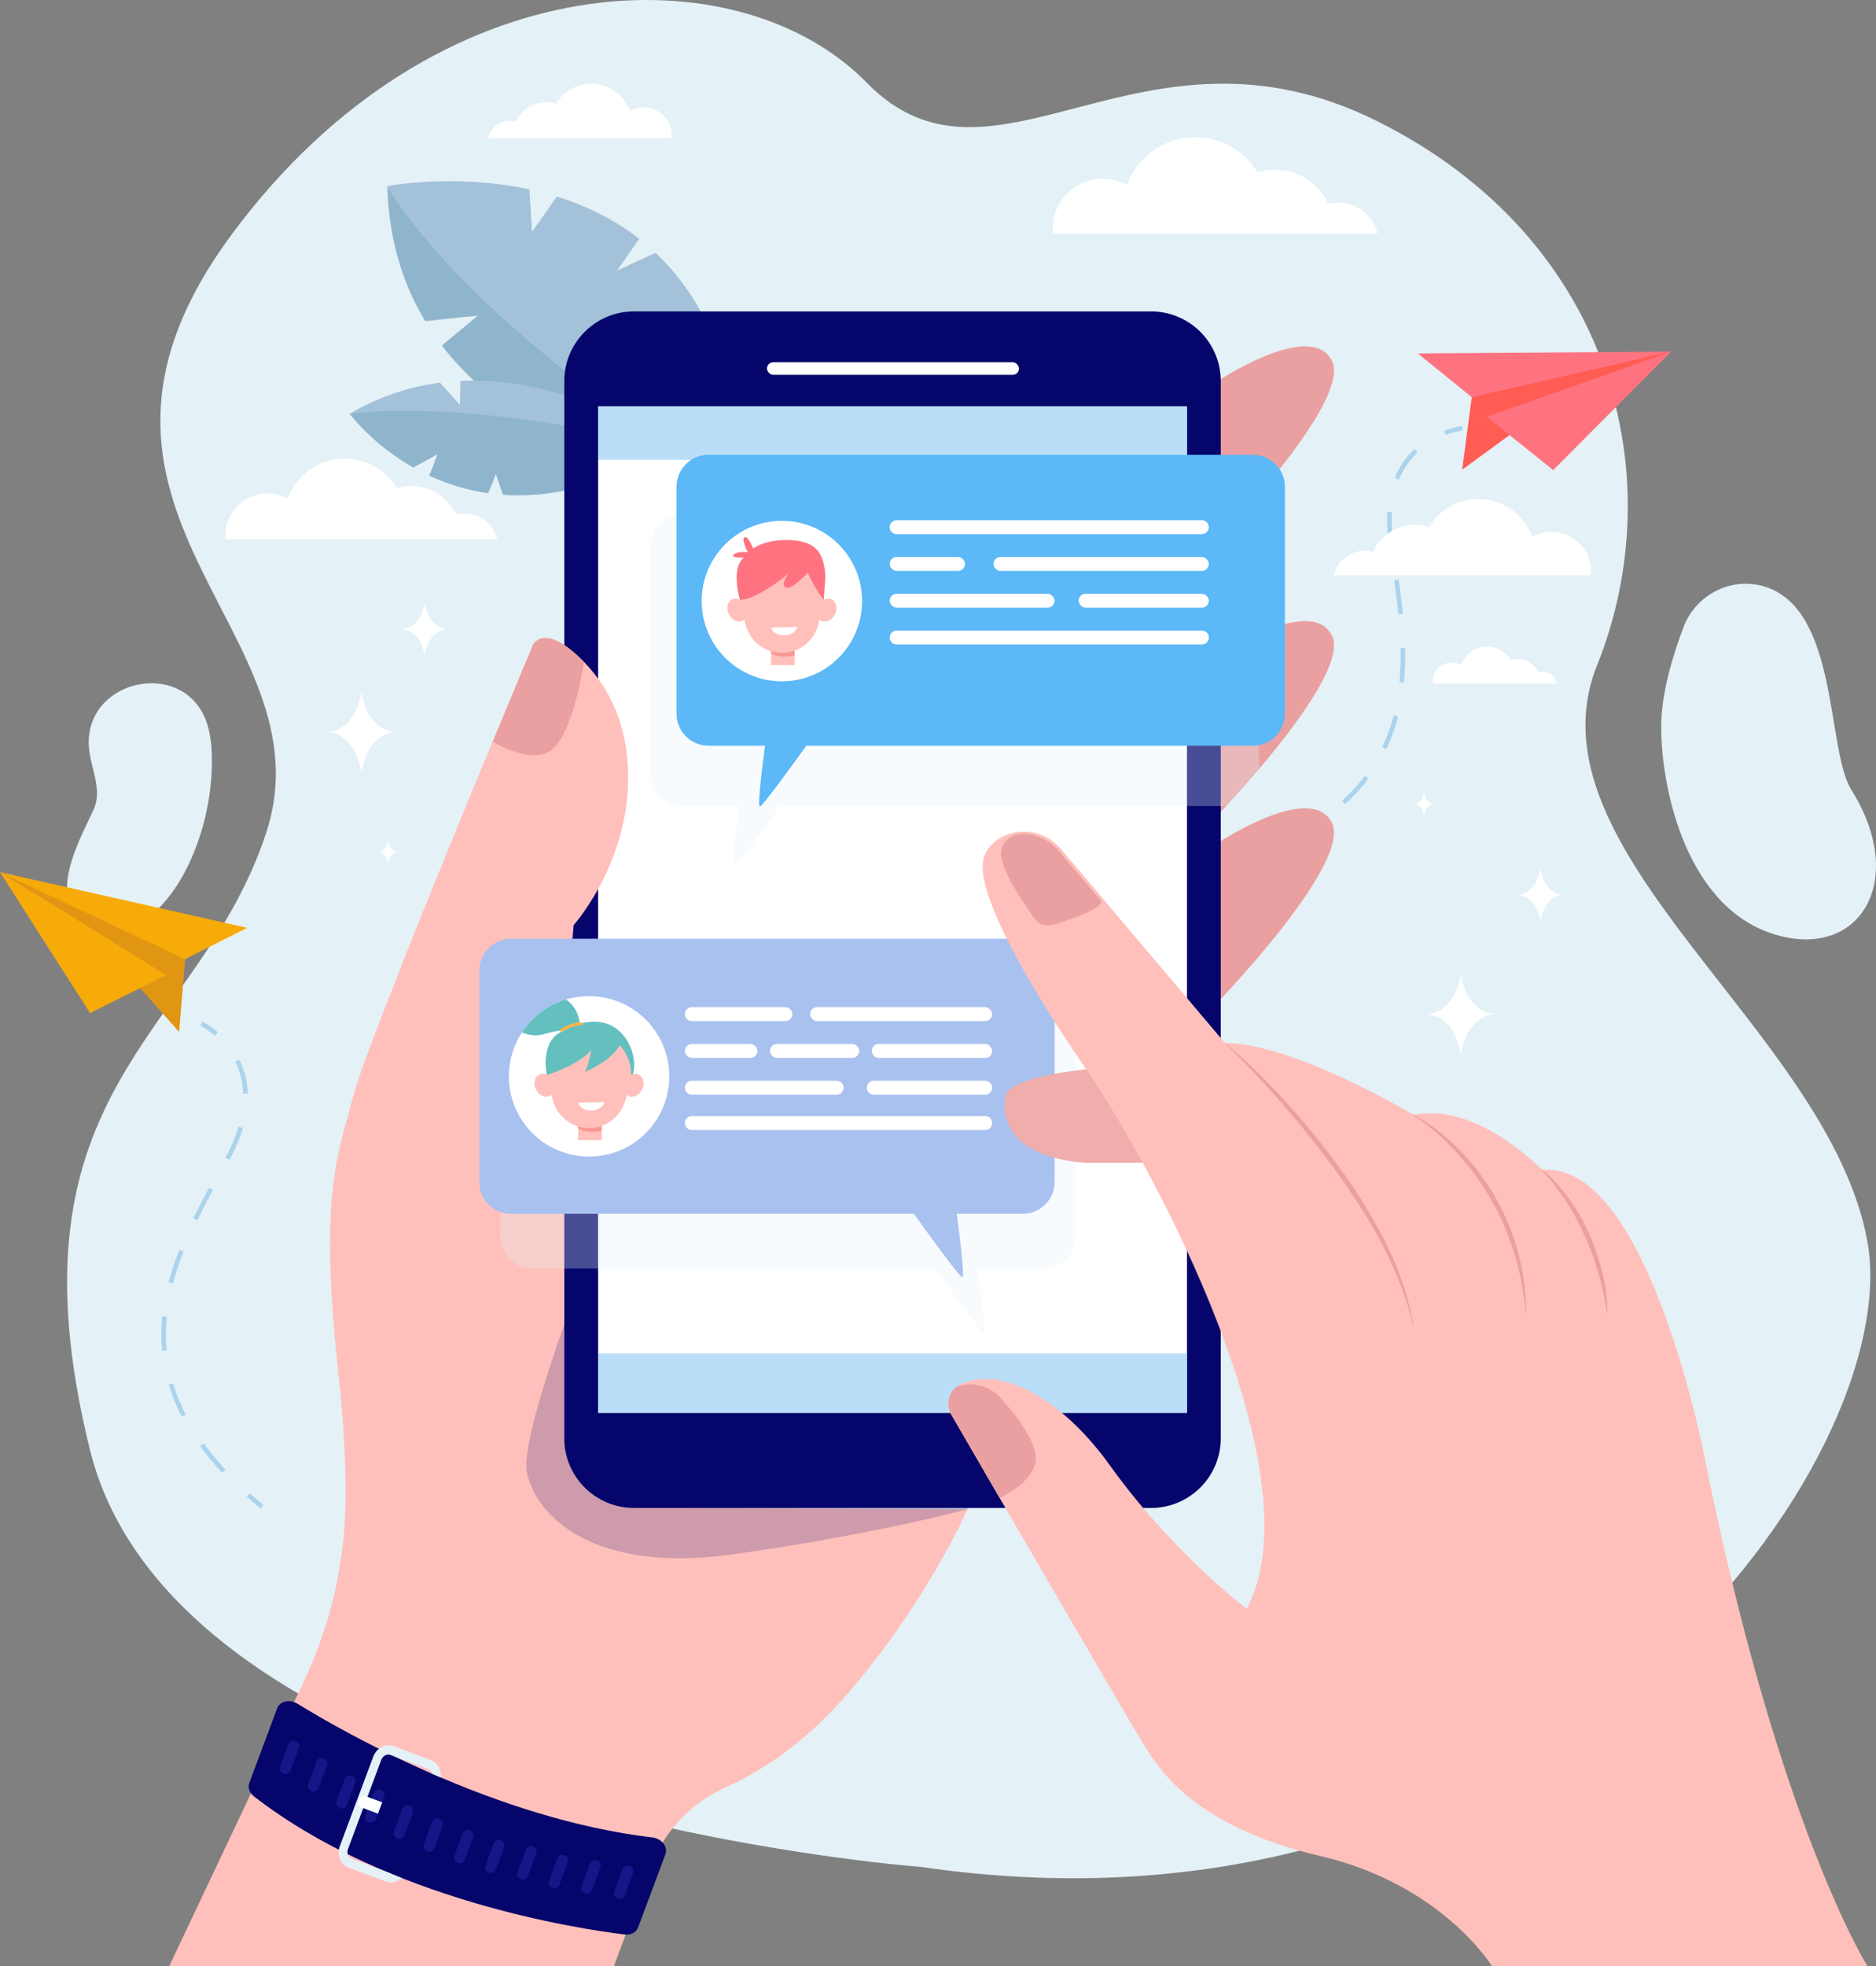
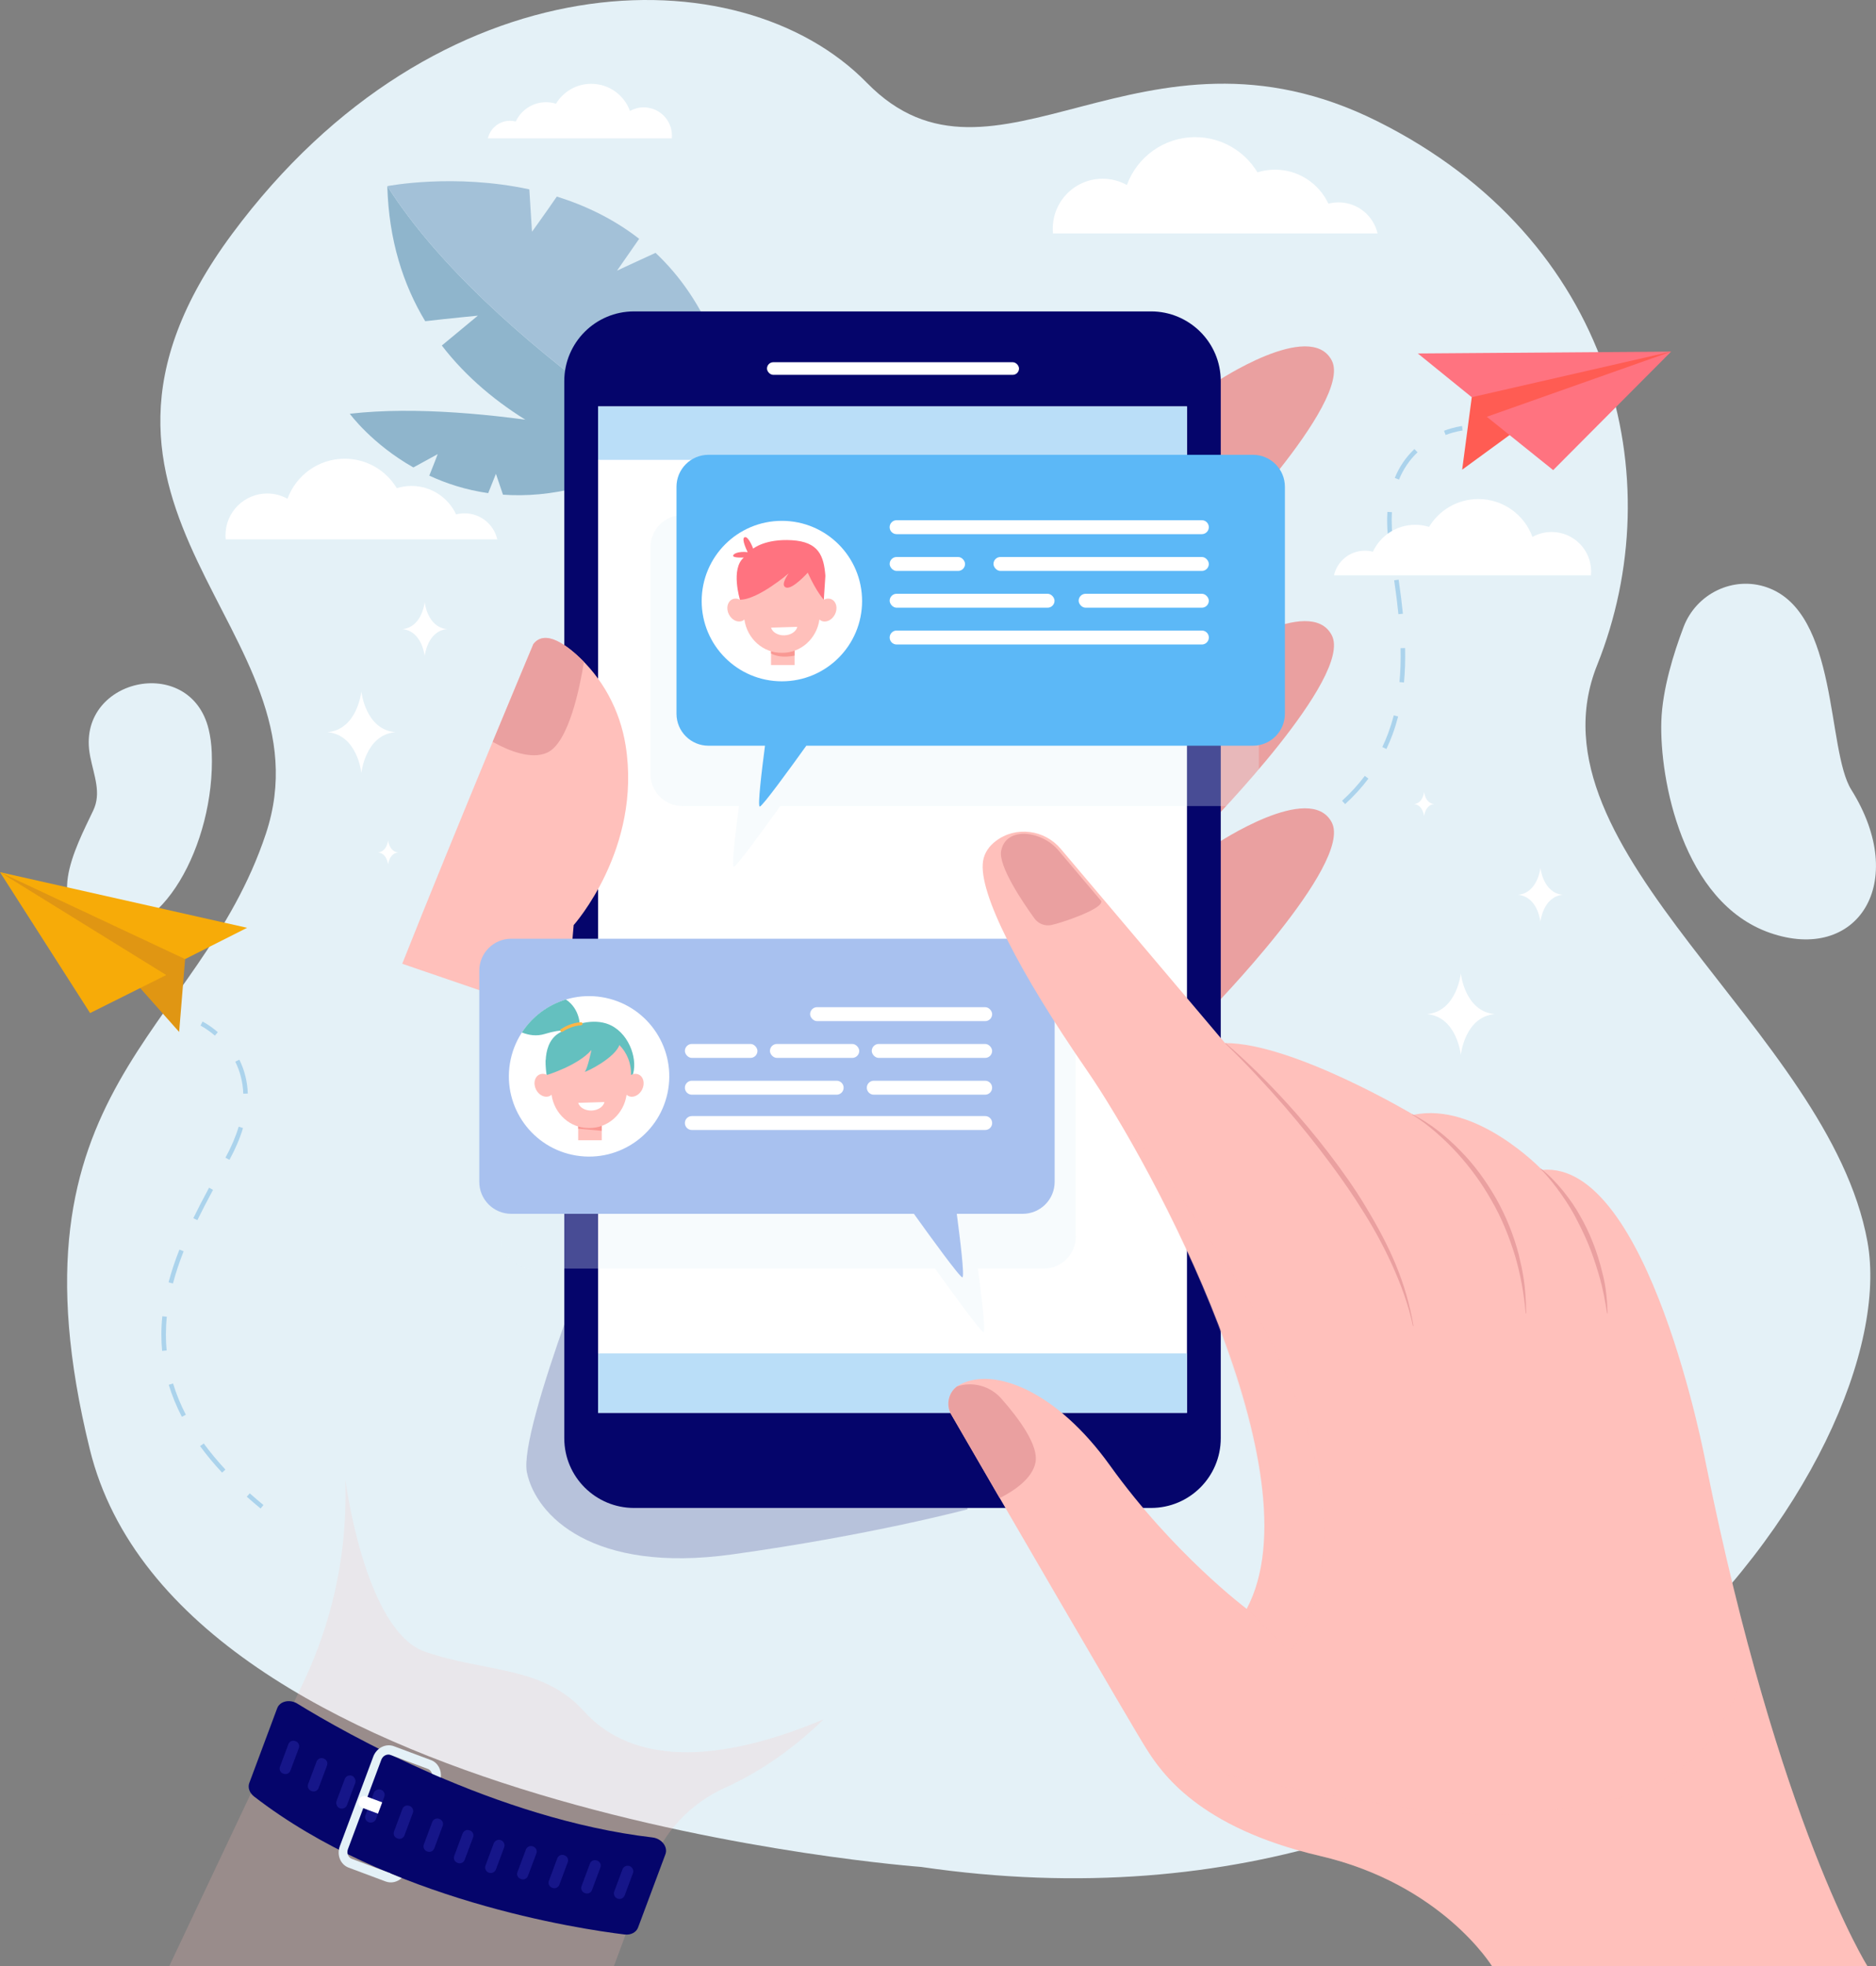
<svg xmlns="http://www.w3.org/2000/svg" viewBox="0 0 618.91 648.41">
  <rect x="0" y="0" width="618.91" height="648.41" fill="#808080" stroke="none" />
  <defs>
    <style>
      .cls-1 {
        fill: #fff;
      }

      .cls-2, .cls-3 {
        opacity: .2;
      }

      .cls-2, .cls-3, .cls-4 {
        mix-blend-mode: multiply;
      }

      .cls-2, .cls-5 {
        fill: #05056b;
      }

      .cls-6 {
        fill: #a3c1d8;
      }

      .cls-7 {
        fill: #abd3ec;
      }

      .cls-3, .cls-8 {
        fill: #ffc0bb;
      }

      .cls-9 {
        fill: #5cb8f7;
      }

      .cls-10 {
        isolation: isolate;
      }

      .cls-11, .cls-4 {
        fill: #e4f1f7;
      }

      .cls-4 {
        opacity: .3;
      }

      .cls-12 {
        fill: #f7ab08;
      }

      .cls-13 {
        fill: #e09613;
      }

      .cls-14 {
        fill: #64c0bf;
      }

      .cls-15 {
        fill: #8fb5cc;
      }

      .cls-16 {
        fill: #efadab;
      }

      .cls-17 {
        fill: #ff7380;
      }

      .cls-18 {
        fill: #a8c1ef;
      }

      .cls-19 {
        fill: #eaa0a0;
      }

      .cls-20 {
        fill: #feb546;
      }

      .cls-21 {
        fill: #ff5c53;
      }

      .cls-22 {
        fill: #badef8;
      }

      .cls-23 {
        fill: #161689;
      }

      .cls-24 {
        fill: #f99893;
      }
    </style>
  </defs>
  <g class="cls-10">
    <g id="Layer_2" data-name="Layer 2">
      <g id="Layer_2-2" data-name="Layer 2">
        <g>
          <path class="cls-11" d="M303.88,615.7S59.07,597.69,29.63,477.98C.19,358.28,65.44,341.99,87.72,274.95c22.28-67.05-78.77-106.59-11.14-197.81C144.21-14.09,243.95-15.68,285.97,27.29c42.03,42.97,90.48-26.26,168.5,12.73,78.02,38.99,97.11,117.77,72.45,179.3-24.67,61.53,76.47,120.38,89.16,190.14,12.69,69.76-101.8,237-312.2,206.24Z" />
-           <path class="cls-8" d="M55.83,648.41H202.53l12.17-32.76c4.31-11.61,13.13-20.94,24.41-26.04,10.63-4.81,24.92-13.53,38.78-29.09,26.97-30.28,41.29-62.76,41.29-62.76l-90.91-.45s8.18-50.85-37-118.4c-4.84-7.23-7.04-15.91-6.28-24.57l4.28-49.26s30.71-34.31,11.87-76.88c0,0-18.01-24.94-25.16-15.81,0,0-54.42,129.58-59.37,148.85-4.95,19.27-11.56,31.38-4.95,91.93,1.75,16.03,2.38,29.4,2.36,40.39-.04,21.1-4.76,41.93-13.78,61.01l-44.39,93.84Z" />
          <path class="cls-3" d="M192.65,564.36c-13.62-15.12-32.53-12.73-52.42-19.63-19.89-6.9-26.27-56.61-26.27-56.61h0c.03,1.87,.05,3.69,.04,5.45-.04,21.1-4.76,41.93-13.78,61.01l-44.39,93.84H202.53l12.17-32.76c4.31-11.61,13.13-20.94,24.41-26.04,9.04-4.09,20.75-11.02,32.58-22.59-40.4,16.98-65.41,12.45-79.03-2.66Z" />
-           <path class="cls-1" d="M513.66,225.4c-.52-2.25-2.53-3.92-4.93-3.92-.44,0-.87,.06-1.28,.16-1.19-2.54-3.76-4.3-6.75-4.3-.77,0-1.52,.12-2.22,.34-1.61-2.66-4.53-4.44-7.86-4.44-3.97,0-7.35,2.52-8.63,6.05-.91-.51-1.95-.79-3.06-.79-3.48,0-6.3,2.82-6.3,6.3,0,.21,.01,.41,.03,.61h41Z" />
          <path class="cls-1" d="M454.47,76.99c-1.35-5.87-6.6-10.25-12.88-10.25-1.15,0-2.27,.15-3.34,.43-3.1-6.62-9.82-11.22-17.62-11.22-2.02,0-3.96,.31-5.79,.88-4.2-6.95-11.82-11.6-20.53-11.6-10.36,0-19.19,6.58-22.54,15.79-2.37-1.32-5.09-2.08-8-2.08-9.08,0-16.45,7.36-16.45,16.45,0,.54,.03,1.07,.08,1.6h107.05Z" />
          <path class="cls-1" d="M164.05,177.86c-1.13-4.91-5.52-8.57-10.78-8.57-.97,0-1.9,.12-2.79,.36-2.59-5.54-8.22-9.39-14.74-9.39-1.69,0-3.31,.26-4.84,.73-3.51-5.82-9.89-9.71-17.19-9.71-8.67,0-16.06,5.51-18.86,13.21-1.98-1.1-4.26-1.74-6.69-1.74-7.6,0-13.77,6.16-13.77,13.77,0,.45,.02,.9,.07,1.34h89.6Z" />
          <g>
            <path class="cls-15" d="M127.78,61.38c33.72,53.21,116.85,100.64,116.85,100.64,0,0-66.08-5.37-98.87-48.07l11.89-9.85s-9.45,.91-17.37,1.83c-7.29-12.1-12.02-26.77-12.5-44.55Z" />
            <path class="cls-6" d="M216.27,83.39c-5.13,2.33-12.71,5.87-12.71,5.87l7.31-10.5c-8.51-6.62-17.88-11.04-27.17-13.93-3.76,5.48-8.19,11.6-8.19,11.6l-.88-13.98c-24.89-5.36-46.85-1.07-46.85-1.07,33.72,53.21,116.85,100.64,116.85,100.64-.38-39.1-12.28-63.51-28.36-78.63Z" />
          </g>
          <g>
-             <path class="cls-6" d="M115.4,136.46c9.92-5.83,19.98-8.97,29.76-10.25,2.95,3.36,6.56,7.32,6.56,7.32l.2-7.92c37.59-1.8,69.28,21.87,69.28,21.87-21.51,13.09-40.02,16.76-55.27,15.67-.96-2.77-2.33-6.89-2.33-6.89l-2.55,6.37c-7.32-1.04-13.81-3.16-19.43-5.77,1.35-3.31,2.77-7.09,2.77-7.09l-8.02,4.39c-13.76-7.79-20.98-17.71-20.98-17.71Z" />
            <path class="cls-15" d="M165.94,163.15c-.96-2.77-2.33-6.89-2.33-6.89l-2.55,6.37c-7.32-1.04-13.81-3.16-19.43-5.77,1.35-3.31,2.77-7.09,2.77-7.09l-8.02,4.39c-13.76-7.79-20.98-17.71-20.98-17.71,43.73-5,105.81,11.02,105.81,11.02-21.51,13.09-40.02,16.76-55.27,15.67Z" />
          </g>
          <g>
            <path class="cls-21" d="M485.55,131l-3.17,23.9,16.98-12.4,51.96-26.54-40.19,3.68s-20.47,4.97-21.58,5.98c-1.11,1-3.99,5.39-3.99,5.39Z" />
            <polygon class="cls-17" points="467.75 116.57 551.31 115.96 485.55 131 467.75 116.57" />
            <polygon class="cls-17" points="512.41 155.04 490.51 137.45 551.31 115.96 512.41 155.04" />
          </g>
          <g>
            <path class="cls-7" d="M476.93,143.45c3.2-1.2,5.55-1.46,5.58-1.46l-.16-1.48c-.1,.01-2.57,.28-5.95,1.55l.53,1.4Z" />
            <path class="cls-7" d="M424.28,276.55c3.46-1.75,6.71-3.64,9.67-5.61l.83,1.24c-3.01,2.01-6.32,3.93-9.83,5.7l-.67-1.33Zm18.48-12.46c2.81-2.56,5.33-5.33,7.51-8.21l1.19,.9c-2.23,2.96-4.82,5.79-7.69,8.41l-1.01-1.1Zm13.28-17.71c.73-1.54,1.4-3.14,2-4.76,.67-1.83,1.27-3.75,1.78-5.7l1.44,.37c-.52,2-1.13,3.96-1.82,5.84-.61,1.66-1.3,3.31-2.05,4.88l-1.35-.64Zm6.03-32.63l1.49-.03c.09,4.05-.03,7.77-.37,11.36l-1.49-.14c.33-3.53,.45-7.19,.36-11.18Zm-2.12-22.37l1.48-.21c.63,4.37,1.07,7.93,1.4,11.23l-1.48,.15c-.33-3.27-.77-6.82-1.4-11.17Zm-1.67-11.23c-.59-4.02-.78-7.83-.56-11.33l1.49,.09c-.21,3.39-.02,7.1,.55,11.01v.09s-1.47,.2-1.47,.2v-.07Zm1.87-22.54c1.5-3.67,3.68-6.87,6.48-9.52l1.03,1.08c-2.64,2.5-4.7,5.52-6.12,9l-1.38-.56Z" />
            <path class="cls-7" d="M408.93,284.6c1.92-.67,3.81-1.37,5.63-2.08l-.55-1.39c-1.79,.71-3.67,1.4-5.57,2.06l.49,1.41Z" />
          </g>
          <g>
            <path class="cls-19" d="M401.2,126s31.07-20.8,38.17-7.1c7.09,13.7-40.37,62.18-40.37,62.18l2.2-55.09Z" />
            <path class="cls-19" d="M401.2,216.61s31.07-20.8,38.17-7.1c7.09,13.7-40.37,62.18-40.37,62.18l2.2-55.09Z" />
            <path class="cls-19" d="M401.2,278.35s31.07-20.8,38.17-7.1c7.09,13.7-40.37,62.18-40.37,62.18l2.2-55.09Z" />
          </g>
          <path class="cls-5" d="M379.74,102.7H209.16c-12.7,0-23,10.3-23,23V474.31c0,12.81,10.41,23,23,23h170.58c12.7,0,23-10.29,23-23V125.7c0-12.82-10.42-23-23-23Z" />
          <path class="cls-2" d="M201.7,395.82s-30.85,75.53-27.86,89.81c2.99,14.28,21.72,33.38,67.65,27.01,45.94-6.37,77.69-14.88,77.69-14.88,0,0,1.92-101.93,0-107.1s-84.51-41.86-87.76-41.86-29.72,47.01-29.72,47.01Z" />
          <rect class="cls-1" x="197.31" y="134.05" width="194.28" height="331.92" />
          <path class="cls-4" d="M344.37,327.64H175.64c-5.83,0-10.55,4.72-10.55,10.55v69.63c0,5.83,4.72,10.55,10.55,10.55h132.84c5.38,7.5,15.12,20.94,15.98,20.94,.81,0-.75-12.69-1.84-20.94h21.74c5.83,0,10.55-4.72,10.55-10.55v-69.63c0-5.83-4.72-10.55-10.55-10.55Z" />
          <path class="cls-4" d="M404.77,169.89H225.14c-5.83,0-10.55,4.72-10.55,10.55v74.84c0,5.83,4.72,10.55,10.55,10.55h18.65c-1.08,8.24-2.5,20.06-1.72,20.06,.83,0,9.88-12.43,15.35-20.06h147.34c5.83,0,10.55-4.72,10.55-10.55v-74.84c0-5.83-4.72-10.55-10.55-10.55Z" />
          <rect class="cls-1" x="253.04" y="119.46" width="83.14" height="4.16" rx="2.08" ry="2.08" />
          <path class="cls-8" d="M182.29,334.82s1.17,4.36,3.82,6.5l3.15-36.23s22.59-25.24,17.13-59.29c-1.87-11.65-7.66-22.38-16.53-30.17-5.06-4.45-10.62-7.42-13.89-3.24,0,0-25.59,60.94-43.27,105.45l49.59,16.98Z" />
          <path class="cls-18" d="M337.4,309.58H168.67c-5.83,0-10.55,4.72-10.55,10.55v69.63c0,5.83,4.72,10.55,10.55,10.55h132.84c5.38,7.5,15.12,20.94,15.98,20.94,.81,0-.75-12.69-1.84-20.94h21.74c5.83,0,10.55-4.72,10.55-10.55v-69.63c0-5.83-4.72-10.55-10.55-10.55Z" />
          <rect class="cls-22" x="197.31" y="446.33" width="194.28" height="19.63" />
          <rect class="cls-22" x="197.31" y="134.05" width="194.28" height="17.61" />
          <path class="cls-19" d="M180.57,248.19c7.07-3.25,10.76-21.65,12.08-29.92-5.67-5.71-12.79-10.85-16.68-5.87,0,0-5.63,13.42-13.44,32.26,5.34,2.97,12.76,5.96,18.04,3.53Z" />
-           <path class="cls-16" d="M358.72,352.65s-26.24,2.2-27.16,9.17c-.92,6.97,1.1,19.27,25.87,21.65h25.66s-7.68-21.29-7.31-22.02c.37-.73-17.07-8.81-17.07-8.81Z" />
          <path class="cls-8" d="M316.62,456.67c-3.55,1.89-4.79,6.38-2.77,9.86,12.07,20.82,60.09,103.59,64.42,110.32,4.95,7.71,17.07,25.87,57.25,35.23,40.19,9.36,56.7,36.33,56.7,36.33h123.86s-29.18-46.24-53.4-166.25c0,0-18.72-99.64-53.95-96.33,0,0-21.47-22.57-42.39-18.17,0,0-39.64-23.67-62.2-23.67l-54.21-64.07c-5.37-6.34-14.82-7.58-21.42-2.54-2.12,1.62-3.74,3.77-4.19,6.6-1.65,10.46,12.11,36.88,34.13,68.81,22.02,31.93,76.52,133.22,52.85,177.81,0,0-24.22-18.17-45.14-47.34-17.52-24.43-38.12-32.65-49.53-26.6Z" />
          <path class="cls-19" d="M404.34,344.02c7.19,6.16,13.93,12.84,20.3,19.85,8.6,9.36,19.46,23.23,25.83,33.95,8.04,13.25,13.34,24.87,15.85,39.46l-.16,.03c-2.89-13.71-10.43-28.47-17.01-38.67-4.92-7.97-14.02-20.64-25.5-33.92-5.77-6.65-13.08-14.51-19.43-20.59l.11-.12Z" />
          <path class="cls-19" d="M465.99,367.49c5.85,3,11.07,7.17,15.69,11.9,4.67,4.7,8.54,10.04,11.89,15.86,3.26,5.77,5.76,11.97,7.44,18.36,1.42,5.99,2.34,10.05,2.49,19.52h-.16c-.54-6.48-1.73-12.91-3.57-19.16-1.86-6.04-4.47-12.54-7.63-17.92-3.17-5.68-7.03-10.98-11.41-15.79-4.14-4.54-9.57-9.43-14.81-12.63l.08-.14Z" />
          <path class="cls-19" d="M508.28,385.37c5.18,3.91,10.42,10.84,12.96,15.53,3.2,5.5,5.73,11.88,7.4,18.87,1.22,4.47,1.53,8.81,1.73,13.36l-.16,.02c-.76-4.41-1.24-7.69-2.81-13.03-2.41-8.09-4.29-12.25-7.52-18.48-1.93-3.84-6.93-11.46-11.67-16.15l.07-.12Z" />
          <path class="cls-19" d="M341.62,482.3c1.1-5.57-5.4-14.41-11.29-21.08-3.68-4.16-9.49-5.72-14.6-3.98-2.85,2.11-3.72,6.12-1.89,9.29,3.24,5.6,9.08,15.67,15.98,27.53,5.16-2.63,10.78-6.6,11.8-11.76Z" />
          <path class="cls-19" d="M346.83,305.07c3.13-.63,17.34-5.35,16.47-7.94h0l-14.01-16.56c-2.78-3.29-6.67-5.2-10.68-5.58h0s-.04,0-.07,0c-.11-.01-.37-.03-.73-.03-1.88,0-6.51,.54-7.52,5.62-1.01,5.02,7.31,17.24,10.98,22.31,1.27,1.76,3.44,2.61,5.57,2.18Z" />
          <path class="cls-5" d="M98.1,561.85c15.52,9.54,65.49,38.05,117.17,44.13,3.03,.36,5.16,3.13,4.26,5.53l-9.03,24.18c-.6,1.6-2.4,2.53-4.41,2.29-15.23-1.85-78.06-11.31-122.27-45.51-1.5-1.16-2.14-2.93-1.58-4.44l9.21-24.68c.87-2.32,4.12-3.06,6.65-1.51Z" />
          <path class="cls-23" d="M93.56,584.97l-.17-.06c-.91-.34-1.37-1.35-1.03-2.25l2.78-7.44c.34-.91,1.35-1.37,2.25-1.03l.17,.06c.91,.34,1.37,1.35,1.03,2.25l-2.78,7.44c-.34,.91-1.35,1.37-2.25,1.03Z" />
          <path class="cls-23" d="M102.86,590.7l-.17-.06c-.91-.34-1.37-1.35-1.03-2.25l2.78-7.44c.34-.91,1.35-1.37,2.25-1.03l.17,.06c.91,.34,1.37,1.35,1.03,2.25l-2.78,7.44c-.34,.91-1.35,1.37-2.25,1.03Z" />
          <rect class="cls-23" x="112.24" y="585.27" width="3.69" height="11.45" rx="1.84" ry="1.84" transform="translate(214.01 -2.56) rotate(20.48)" />
          <rect class="cls-23" x="117.94" y="593.78" width="11.45" height="3.69" rx="1.75" ry="1.75" transform="translate(-477.57 503.05) rotate(-69.52)" />
          <path class="cls-23" d="M129.12,599.16h7.95c.97,0,1.75,.78,1.75,1.75v.18c0,.97-.78,1.75-1.75,1.75h-7.94c-.97,0-1.75-.79-1.75-1.75v-.18c0-.97,.79-1.75,1.75-1.75Z" transform="translate(-476.59 516.09) rotate(-69.59)" />
          <path class="cls-23" d="M138.96,603.42h7.95c.97,0,1.75,.78,1.75,1.75v.18c0,.97-.78,1.75-1.75,1.75h-7.94c-.97,0-1.75-.79-1.75-1.75v-.18c0-.97,.78-1.75,1.75-1.75Z" transform="translate(-474.08 527.36) rotate(-69.52)" />
          <path class="cls-23" d="M151.05,614.4l-.17-.06c-.91-.34-1.37-1.35-1.03-2.25l2.78-7.44c.34-.91,1.35-1.37,2.25-1.03l.17,.06c.91,.34,1.37,1.35,1.03,2.25l-2.78,7.44c-.34,.91-1.35,1.37-2.25,1.03Z" />
          <path class="cls-23" d="M163.19,606.51h0c1.02,0,1.84,.82,1.84,1.84v7.76c0,1.02-.83,1.84-1.84,1.84h0c-1.02,0-1.84-.83-1.84-1.84v-7.76c0-1.02,.83-1.84,1.84-1.84Z" transform="translate(223.92 -18.46) rotate(20.42)" />
          <path class="cls-23" d="M169.86,612.51h7.95c.97,0,1.75,.78,1.75,1.75v.18c0,.97-.78,1.75-1.75,1.75h-7.95c-.97,0-1.75-.78-1.75-1.75v-.19c0-.97,.78-1.75,1.75-1.75Z" transform="translate(-462.43 561.32) rotate(-69.44)" />
          <path class="cls-23" d="M182.28,622.61l-.17-.06c-.91-.34-1.37-1.35-1.03-2.25l2.78-7.44c.34-.91,1.35-1.37,2.25-1.03l.17,.06c.91,.34,1.37,1.35,1.03,2.25l-2.78,7.44c-.34,.91-1.35,1.37-2.25,1.03Z" />
          <path class="cls-23" d="M190.99,617.18h7.95c.97,0,1.75,.78,1.75,1.75v.18c0,.97-.79,1.75-1.75,1.75h-7.95c-.97,0-1.75-.78-1.75-1.75v-.18c0-.97,.79-1.75,1.75-1.75Z" transform="translate(-453.18 585.7) rotate(-69.58)" />
          <path class="cls-23" d="M205.73,615.06h0c1.02,0,1.84,.83,1.84,1.84v7.76c0,1.02-.83,1.84-1.84,1.84h0c-1.02,0-1.84-.82-1.84-1.84v-7.76c0-1.02,.83-1.84,1.84-1.84Z" transform="translate(229.4 -32.77) rotate(20.41)" />
          <path class="cls-11" d="M128.77,617.84l.04-.11c-.16-.02-.33-.06-.49-.12l-12.23-4.57c-1.21-.45-1.79-1.88-1.31-3.18l11.03-29.53c.49-1.3,1.87-2,3.07-1.55l12.23,4.57c.72,.27,1.21,.88,1.4,1.6,.96,.42,1.93,.84,2.9,1.26,.33-2.48-.95-4.9-3.22-5.75l-12.23-4.57c-2.68-1-5.74,.54-6.82,3.44l-11.03,29.53c-1.08,2.9,.22,6.07,2.9,7.07l12.23,4.57c1.83,.68,3.85,.18,5.28-1.14-1.25-.49-2.5-1-3.76-1.52Z" />
          <path class="cls-1" d="M126.09,594.4l-5.32-1.99c-.95-.36-2.04,.19-2.42,1.22-.38,1.03,.08,2.15,1.03,2.51l5.32,1.99,1.39-3.73Z" />
          <path class="cls-3" d="M492.22,648.41h123.86s-19.13-30.32-39.27-105.57c-8.84,55.41-57.59,52.21-76.94,55.28-22.28,3.54-108.76-14.49-120.88-20.17,5.39,8.22,18.16,25.19,56.53,34.12,40.19,9.36,56.7,36.33,56.7,36.33Z" />
          <path class="cls-3" d="M365,362.85c24.28,39.02,67.86,128.66,46.3,167.76l14.31,14.12s36.15-40.05-21.38-128.37c-13.39-20.55-26.69-38.33-39.23-53.52Z" />
          <circle class="cls-1" cx="194.33" cy="354.95" r="26.46" transform="translate(-187.16 489.92) rotate(-80.78)" />
          <path class="cls-14" d="M180.56,355.64s-2.62-10.76,3.63-14.8c6.25-4.03,12.92-4.95,17.48-2.63,6.32,3.22,8.92,11.92,6.9,16.73l-16.78-4.21-11.23,4.91Z" />
          <g>
            <rect class="cls-8" x="190.75" y="368.28" width="7.77" height="7.76" />
-             <path class="cls-24" d="M198.52,372.93v-4.65h-7.77v3.96c1.67,.9,4.15,1.41,7.77,.69Z" />
+             <path class="cls-24" d="M198.52,372.93v-4.65h-7.77v3.96Z" />
            <path class="cls-8" d="M210.77,354.4c-.81-.4-1.75-.33-2.6,.1,.29-7.65-5.96-14.09-13.83-13.82-7.87-.27-14.12,6.16-13.83,13.82-.85-.43-1.79-.5-2.6-.1-1.56,.77-2.04,2.96-1.08,4.9,.96,1.94,3,2.89,4.55,2.13,.22-.11,.41-.24,.58-.4,.89,6.33,6.18,11.07,12.38,10.98,6.2,.09,11.49-4.65,12.38-10.98,.17,.16,.37,.29,.58,.4,1.55,.77,3.59-.19,4.55-2.13s.48-4.13-1.08-4.9Z" />
            <path class="cls-1" d="M199.42,363.44c-.34,1.53-2.1,2.74-4.25,2.81-2.15,.07-3.98-1.03-4.41-2.54l8.66-.26Z" />
          </g>
          <path class="cls-14" d="M180.5,354.5s10.17-3.08,14.62-8.22c0,0-1.26,6.2-2.2,7.18,.3,.2,10.15-4.59,11.49-9.02,1.34-4.42-10.08-6.01-10.08-6.01,0,0-3.91,1.66-4.11,1.76-.2,.1-3.87,.53-4.29,1.46-.55,1.22-3.14,1.33-3.14,1.33l-1.64,3.4-1.14,3.58,.49,4.53Z" />
          <path class="cls-14" d="M172.17,340.5c2.25,.9,4.84,1.32,7.53,.5,5.93-1.82,8.28-1.12,9.07-.67,.47,.27,1.04,.38,1.56,.2,.58-.19,1.13-.72,.96-2.06,0,0,.23-5.64-4.6-8.85-6.03,1.82-11.15,5.72-14.52,10.88Z" />
          <path class="cls-20" d="M184.94,340.13h0c-.18-.23-.12-.57,.12-.73,.99-.65,3.54-2.12,6.6-2.27,.29-.01,.53,.22,.53,.5h0c0,.27-.21,.49-.48,.5-2.8,.15-5.2,1.53-6.1,2.11-.22,.14-.51,.09-.67-.12Z" />
          <g>
            <path class="cls-9" d="M413.35,149.99H233.73c-5.83,0-10.55,4.72-10.55,10.55v74.84c0,5.83,4.72,10.55,10.55,10.55h18.65c-1.08,8.24-2.5,20.06-1.72,20.06,.83,0,9.88-12.43,15.35-20.06h147.34c5.83,0,10.55-4.73,10.55-10.55v-74.84c0-5.83-4.72-10.55-10.55-10.55Z" />
            <path class="cls-1" d="M284.41,198.23c0,14.61-11.84,26.46-26.46,26.46s-26.46-11.84-26.46-26.46,11.84-26.46,26.46-26.46,26.46,11.84,26.46,26.46Z" />
            <g>
              <rect class="cls-8" x="254.37" y="211.56" width="7.77" height="7.76" />
              <path class="cls-24" d="M262.14,216.21v-4.65h-7.77v3.96c1.67,.9,4.15,1.41,7.77,.69Z" />
              <path class="cls-8" d="M274.39,197.68c-.81-.4-1.75-.33-2.6,.1,.29-7.65-5.96-14.09-13.83-13.82-7.87-.27-14.12,6.16-13.83,13.82-.85-.43-1.79-.5-2.6-.1-1.56,.77-2.04,2.96-1.08,4.9,.96,1.94,3,2.89,4.55,2.13,.22-.11,.41-.24,.58-.4,.89,6.33,6.18,11.07,12.38,10.98,6.2,.09,11.49-4.65,12.38-10.98,.17,.16,.37,.29,.58,.4,1.56,.77,3.59-.19,4.55-2.13,.96-1.94,.48-4.14-1.08-4.9Z" />
              <path class="cls-17" d="M248.49,180.93s3.9-3.3,12.76-2.77c8.86,.53,10.55,5.16,11.05,11.76l-.52,7.86s-2.3-2.36-5.3-8.92c0,0-4.96,5.57-7.12,4.91s.82-4.67,.82-4.67c0,0-10.11,8.7-16.06,8.68,0,0-3.15-10.18,1.27-13.91,0,0-3.33,.16-3.51-.5-.18-.66,1.59-1.64,4.79-1.27,0,0-2.28-4.46-1.01-4.93,1.27-.46,2.82,3.75,2.82,3.75Z" />
              <path class="cls-1" d="M263.04,206.72c-.34,1.53-2.1,2.74-4.25,2.81-2.15,.07-3.98-1.03-4.41-2.54l8.66-.26Z" />
            </g>
            <path class="cls-1" d="M295.81,171.56h100.69c1.27,0,2.3,1.03,2.3,2.3h0c0,1.27-1.03,2.3-2.3,2.3h-100.7c-1.27,0-2.3-1.03-2.3-2.3h0c0-1.27,1.03-2.3,2.3-2.3Z" />
            <rect class="cls-1" x="293.51" y="183.69" width="24.87" height="4.6" rx="2.3" ry="2.3" />
            <rect class="cls-1" x="327.76" y="183.69" width="71.04" height="4.6" rx="2.3" ry="2.3" />
            <rect class="cls-1" x="293.51" y="195.82" width="54.39" height="4.6" rx="2.3" ry="2.3" />
            <rect class="cls-1" x="355.86" y="195.82" width="42.94" height="4.6" rx="2.3" ry="2.3" />
            <path class="cls-1" d="M295.81,207.95h100.7c1.27,0,2.3,1.03,2.3,2.3h0c0,1.27-1.03,2.3-2.3,2.3h-100.7c-1.27,0-2.3-1.03-2.3-2.3h0c0-1.27,1.03-2.3,2.3-2.3Z" />
          </g>
-           <path class="cls-1" d="M228.25,332.16h30.84c1.27,0,2.3,1.03,2.3,2.3h0c0,1.27-1.03,2.3-2.3,2.3h-30.84c-1.27,0-2.3-1.03-2.3-2.3h0c0-1.27,1.03-2.3,2.3-2.3Z" />
          <rect class="cls-1" x="225.95" y="344.29" width="23.94" height="4.6" rx="2.3" ry="2.3" />
          <rect class="cls-1" x="254.01" y="344.29" width="29.46" height="4.6" rx="2.3" ry="2.3" />
          <rect class="cls-1" x="287.6" y="344.29" width="39.71" height="4.6" rx="2.3" ry="2.3" />
          <rect class="cls-1" x="267.26" y="332.16" width="60.06" height="4.6" rx="2.3" ry="2.3" />
          <path class="cls-1" d="M228.25,368.07h96.77c1.27,0,2.3,1.03,2.3,2.3h0c0,1.27-1.03,2.3-2.3,2.3h-96.77c-1.27,0-2.3-1.03-2.3-2.3h0c0-1.27,1.03-2.3,2.3-2.3Z" />
          <path class="cls-1" d="M228.25,356.42h47.77c1.27,0,2.3,1.03,2.3,2.3h0c0,1.27-1.03,2.3-2.3,2.3h-47.77c-1.27,0-2.3-1.03-2.3-2.3h0c0-1.27,1.03-2.3,2.3-2.3Z" />
          <path class="cls-1" d="M288.27,356.42h36.74c1.27,0,2.3,1.03,2.3,2.3h0c0,1.27-1.03,2.3-2.3,2.3h-36.74c-1.27,0-2.3-1.03-2.3-2.3h0c0-1.27,1.03-2.3,2.3-2.3Z" />
          <path class="cls-11" d="M29.73,249.32c-5.04-25.5,32.99-34.07,39.11-8.81,.55,2.28,.91,4.83,1.02,7.68,1.18,30.36-17.18,63.4-36.73,57.84-19.55-5.56-8.29-26.3-2.37-38.74,2.76-5.8,.26-11.4-1.04-17.97Z" />
          <path class="cls-11" d="M582.96,193.71c-11.14-3.89-23.34,2.04-27.54,13.08-3.26,8.58-6.99,20.54-7.33,31.06-.61,18.98,6.94,59.73,35.81,69.79,28.87,10.06,46.09-16.48,26.87-47.18-8.21-13.12-4.11-58.47-27.81-66.74Z" />
          <g>
            <path class="cls-7" d="M70.89,341.54c-2.59-2.23-4.71-3.29-4.73-3.3l.66-1.34c.09,.05,2.32,1.15,5.04,3.51l-.97,1.13Z" />
            <path class="cls-7" d="M73.26,485.66c-2.68-2.88-5.12-5.82-7.25-8.74l1.21-.88c2.1,2.88,4.5,5.77,7.14,8.61l-1.09,1.02Zm-13.27-18.41c-1.79-3.46-3.24-7.01-4.32-10.55l1.43-.43c1.05,3.46,2.46,6.92,4.21,10.3l-1.32,.69Zm-6.51-21.75c-.16-1.74-.24-3.52-.24-5.29,0-2,.1-4.06,.31-6.11l1.48,.15c-.2,2-.3,4.01-.3,5.96,0,1.73,.08,3.46,.24,5.16l-1.49,.14Zm3.57-22.22l-1.44-.38c.92-3.49,2.09-7.02,3.58-10.79l1.39,.55c-1.46,3.72-2.62,7.19-3.52,10.62Zm8.07-20.88l-1.34-.65c1.45-2.98,3.1-6.17,5.19-10.05l1.31,.71c-2.08,3.86-3.73,7.04-5.17,10Zm10.58-19.9l-1.32-.7,.04-.08c1.89-3.47,3.35-6.89,4.32-10.14l1.43,.43c-1,3.36-2.5,6.87-4.44,10.44l-.03,.06Zm4.56-21.81c-.13-3.75-1.02-7.3-2.64-10.56l1.34-.66c1.71,3.44,2.65,7.2,2.79,11.17l-1.49,.05Z" />
            <path class="cls-7" d="M85.97,497.49c-1.57-1.29-3.11-2.6-4.56-3.89l.99-1.11c1.44,1.28,2.96,2.58,4.51,3.86l-.95,1.15Z" />
          </g>
          <g>
            <path class="cls-13" d="M61.07,316.3l-1.97,24.03-13.96-15.72L0,287.64l38.49,12.13s18.95,9.21,19.82,10.42c.87,1.22,2.76,6.11,2.76,6.11Z" />
            <polygon class="cls-12" points="81.52 305.98 0 287.64 61.07 316.3 81.52 305.98" />
            <polygon class="cls-12" points="29.72 334.1 54.84 321.56 0 287.64 29.72 334.1" />
          </g>
          <path class="cls-1" d="M440.09,189.72c1.07-4.65,5.23-8.11,10.2-8.11,.91,0,1.8,.12,2.64,.34,2.45-5.25,7.78-8.88,13.95-8.88,1.6,0,3.14,.24,4.58,.69,3.32-5.5,9.36-9.18,16.26-9.18,8.21,0,15.2,5.21,17.85,12.5,1.87-1.05,4.03-1.64,6.33-1.64,7.19,0,13.03,5.83,13.03,13.03,0,.43-.02,.85-.06,1.26h-84.78Z" />
          <path class="cls-1" d="M160.96,45.64c.76-3.33,3.74-5.81,7.3-5.81,.65,0,1.29,.08,1.89,.24,1.76-3.75,5.57-6.36,9.99-6.36,1.14,0,2.24,.17,3.28,.5,2.38-3.94,6.7-6.57,11.64-6.57,5.87,0,10.88,3.73,12.77,8.95,1.34-.75,2.89-1.18,4.53-1.18,5.15,0,9.32,4.17,9.32,9.32,0,.31-.02,.61-.04,.9h-60.67Z" />
          <path class="cls-1" d="M481.94,321s-1.28,12.58-11.2,13.45c9.93,.87,11.2,13.45,11.2,13.45,0,0,1.28-12.58,11.2-13.45-9.93-.87-11.2-13.45-11.2-13.45Z" />
          <path class="cls-1" d="M119.22,228.02s-1.28,12.58-11.2,13.45c9.93,.87,11.2,13.45,11.2,13.45,0,0,1.28-12.58,11.2-13.45-9.93-.87-11.2-13.45-11.2-13.45Z" />
          <path class="cls-1" d="M508.2,286.2s-.84,8.32-7.41,8.9c6.57,.58,7.41,8.9,7.41,8.9,0,0,.84-8.32,7.41-8.9-6.57-.58-7.41-8.9-7.41-8.9Z" />
          <path class="cls-1" d="M140.11,198.58s-.84,8.32-7.41,8.9c6.57,.58,7.41,8.9,7.41,8.9,0,0,.84-8.32,7.41-8.9-6.57-.58-7.41-8.9-7.41-8.9Z" />
          <path class="cls-1" d="M469.82,261.2s-.38,3.72-3.32,3.98c2.94,.26,3.32,3.98,3.32,3.98,0,0,.38-3.72,3.32-3.98-2.94-.26-3.32-3.98-3.32-3.98Z" />
          <path class="cls-1" d="M128.04,277.15s-.38,3.72-3.32,3.98c2.94,.26,3.32,3.98,3.32,3.98,0,0,.38-3.72,3.32-3.98-2.94-.26-3.32-3.98-3.32-3.98Z" />
        </g>
      </g>
    </g>
  </g>
</svg>